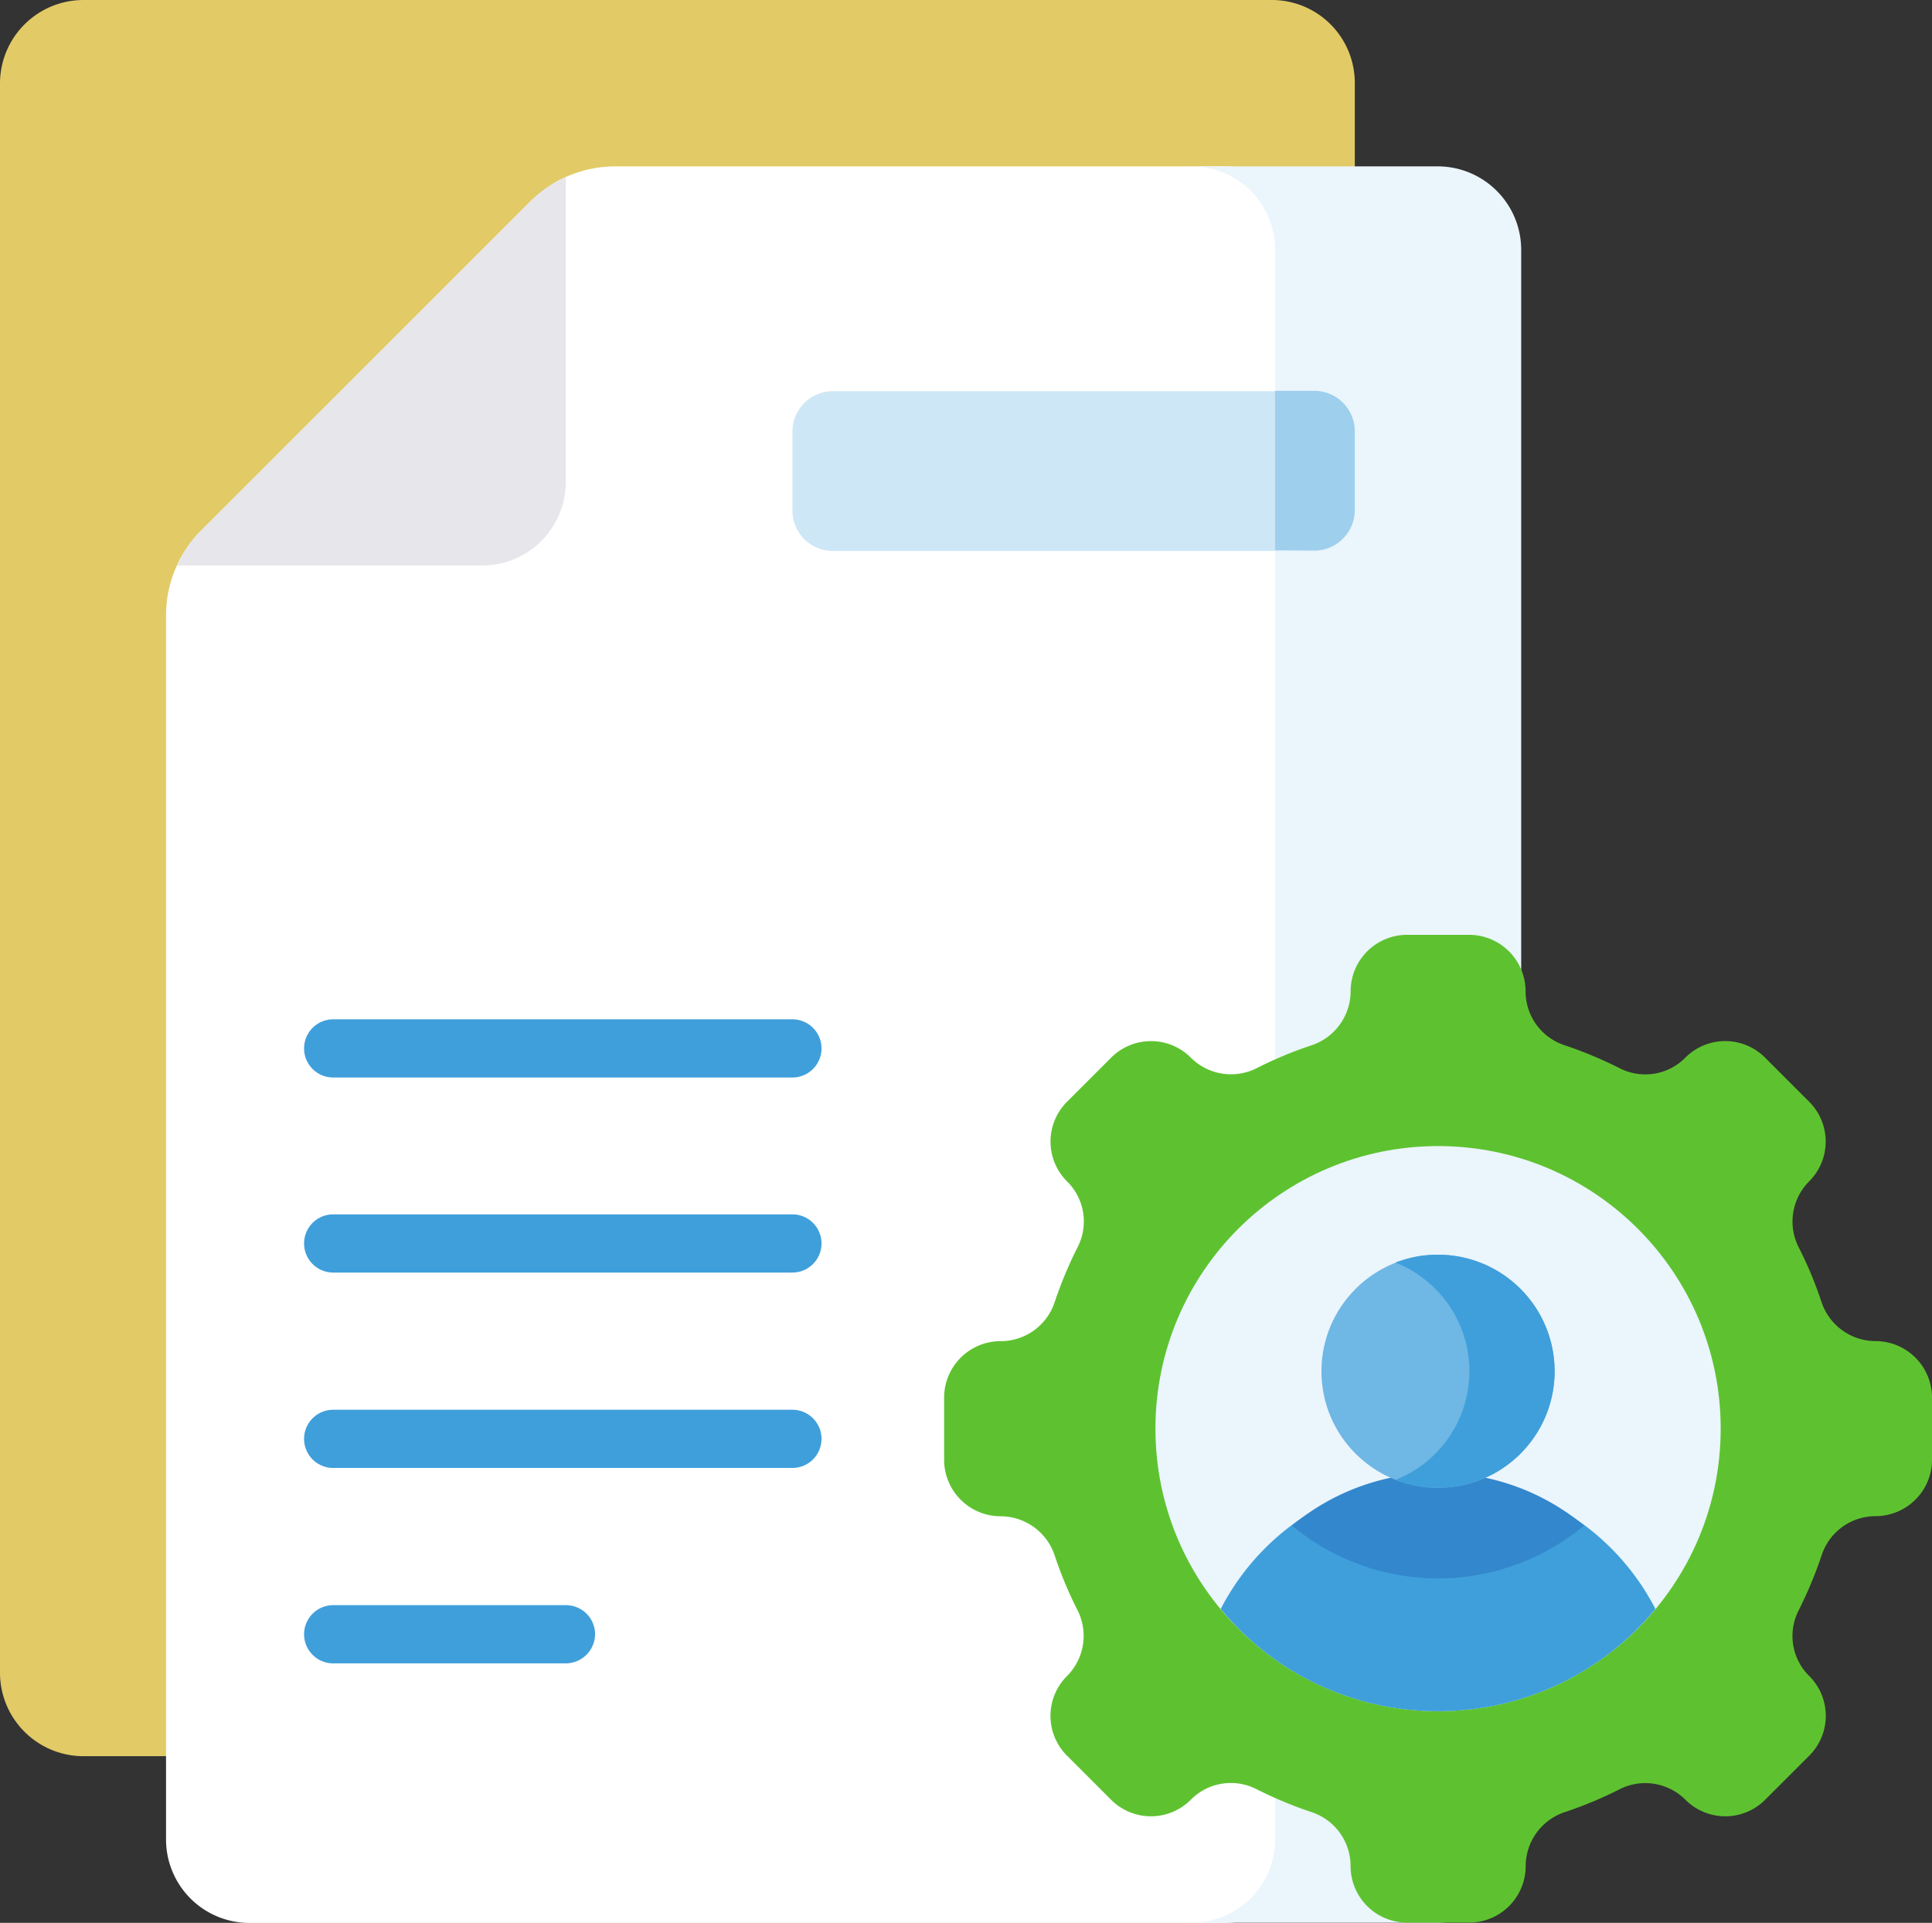
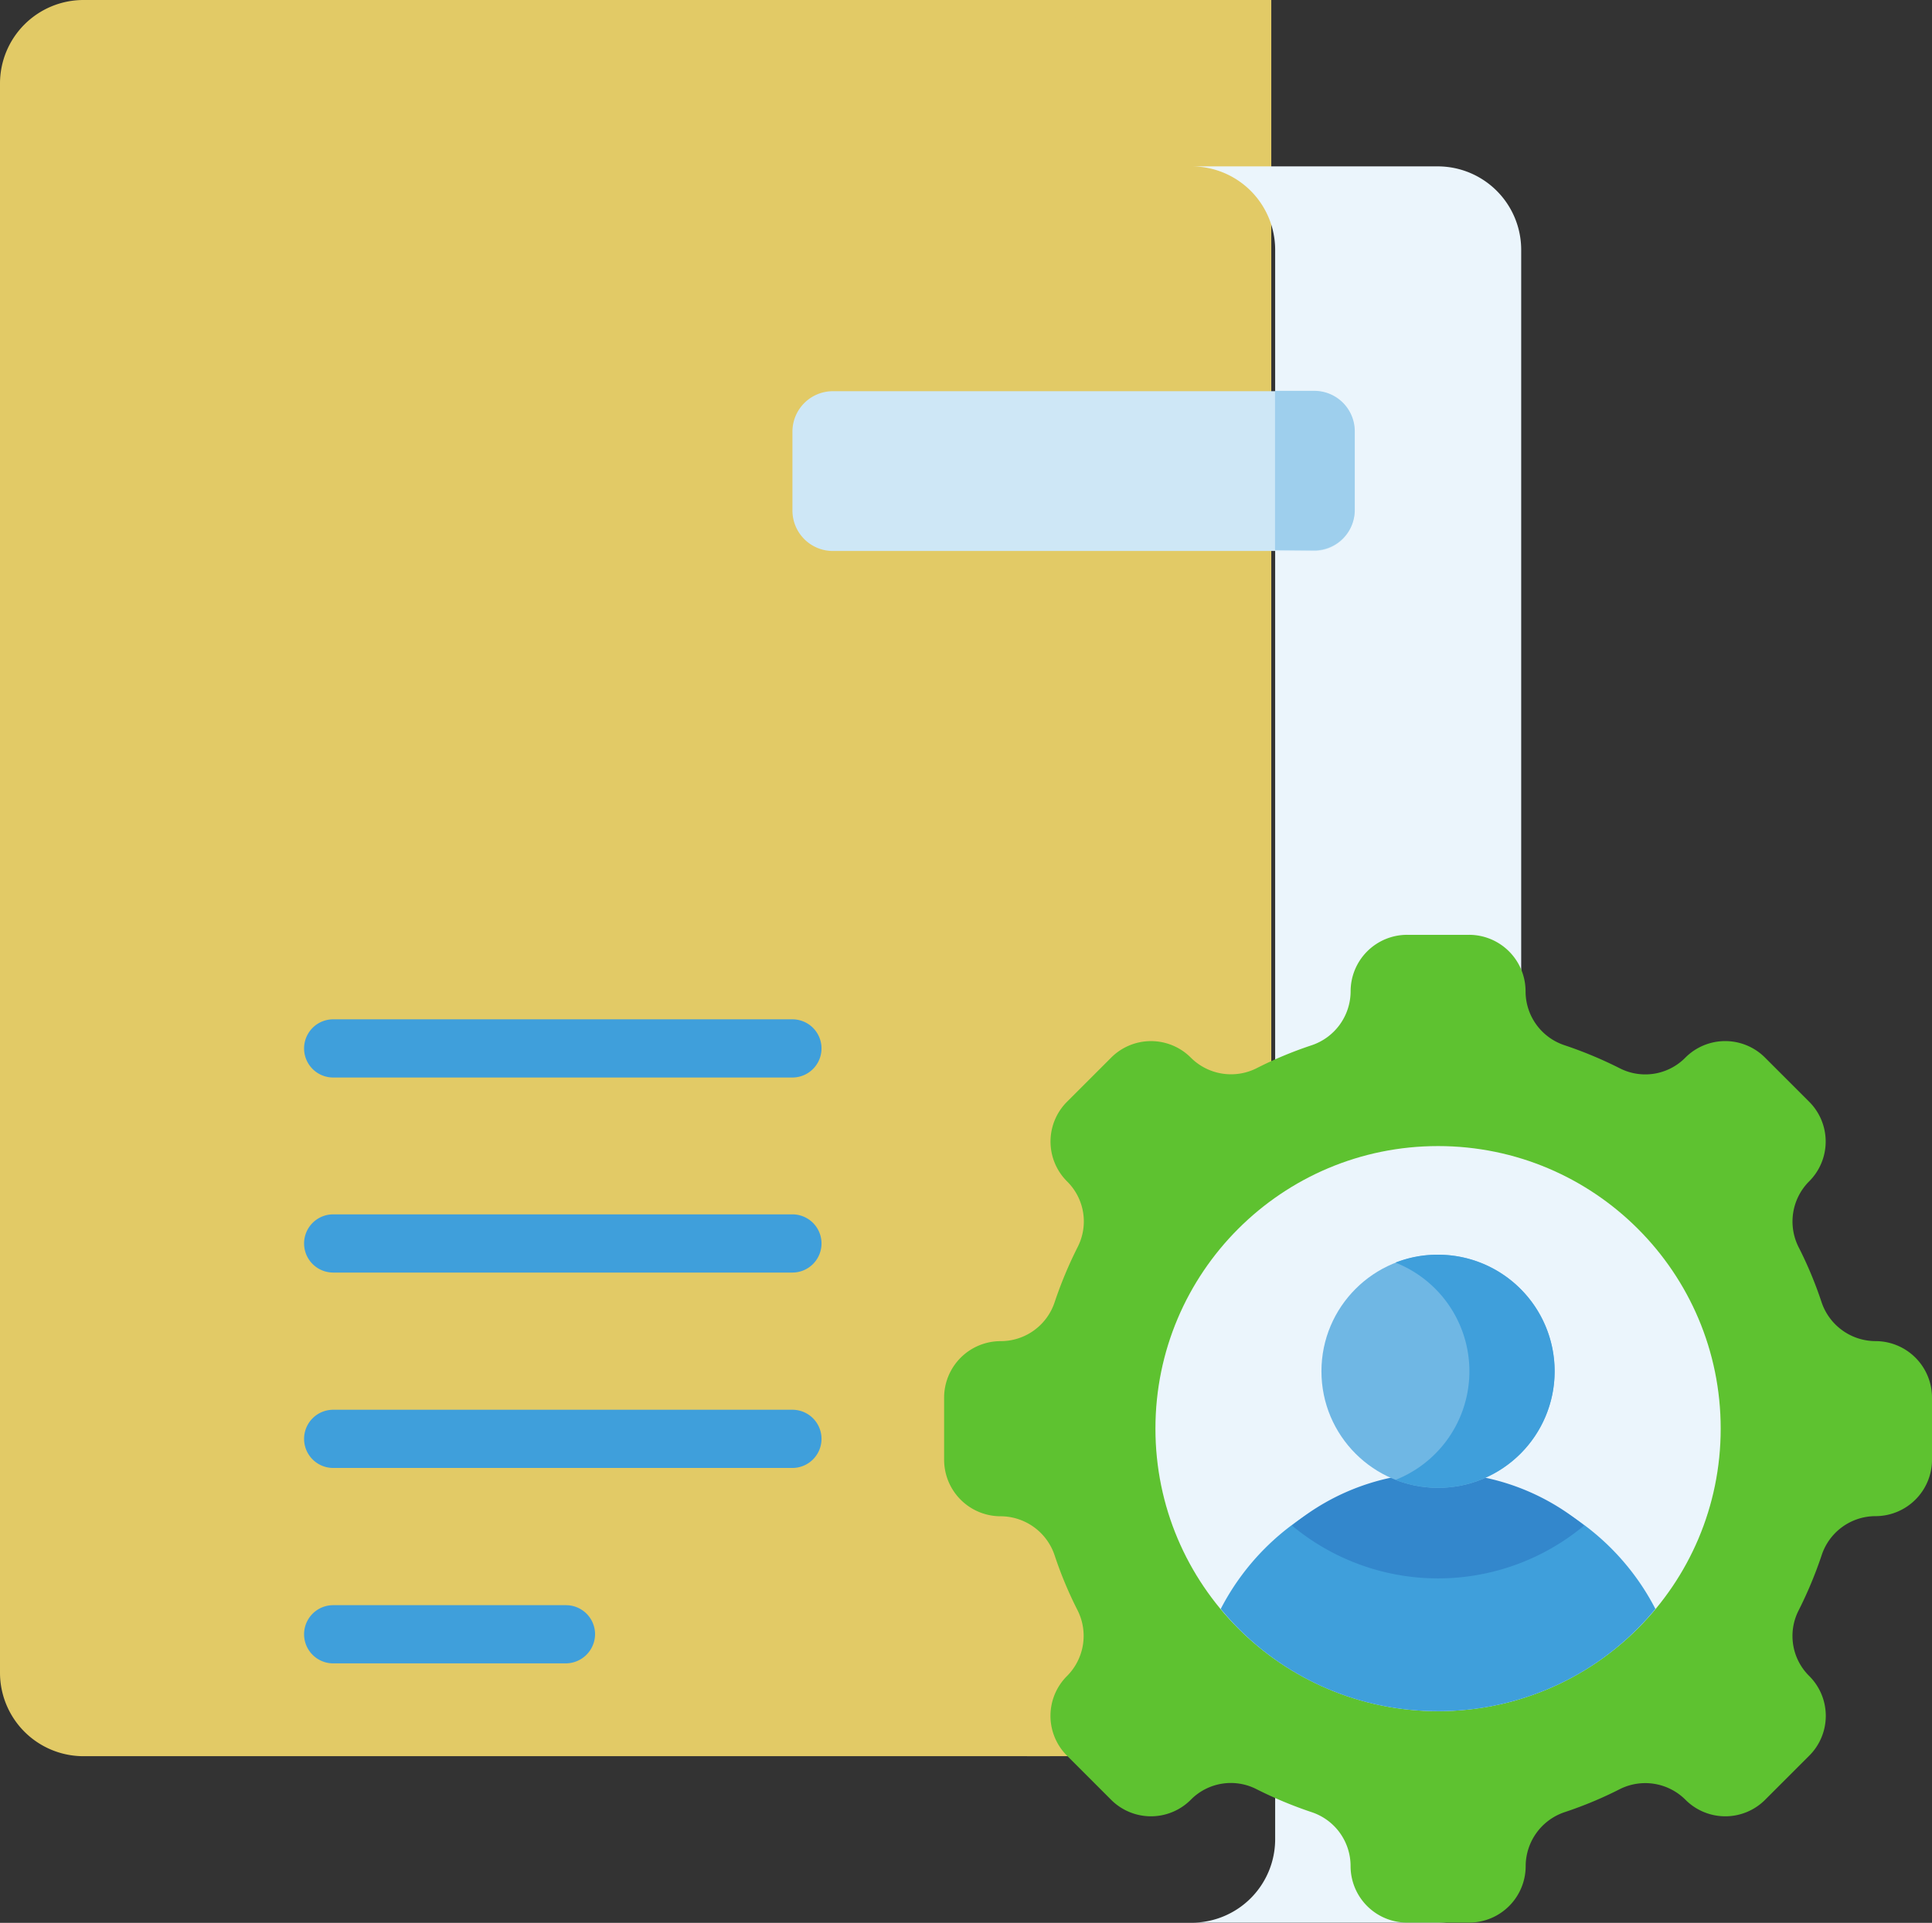
<svg xmlns="http://www.w3.org/2000/svg" width="76.343" height="76" viewBox="0 0 76.343 76">
  <rect x="0" y="0" width="76.343" height="76" fill="#333333" stroke="none" />
  <defs>
    <style>.a{fill:#e2ca66;}.b{fill:#fff;}.c{fill:#ebf5fc;}.d{fill:#5ec230;}.e{fill:#3f9fdb;}.f{fill:#e7e7eb;}.g{fill:#cee7f6;}.h{fill:#9ecfed;}.i{fill:#3387cc;}.j{fill:#6fb7e4;}</style>
  </defs>
  <g transform="translate(0 -1.2)">
    <path class="a" d="M41.482,70.609a3.3,3.3,0,0,0,3.3-3.3V4.5a3.3,3.3,0,0,0-3.3-3.3H3.3A3.3,3.3,0,0,0,0,4.5V67.314a3.3,3.3,0,0,0,3.3,3.3H41.482Z" transform="translate(0 0)" />
-     <path class="a" d="M281.252,1.2H271.5a3.3,3.3,0,0,1,3.3,3.3V67.314a3.3,3.3,0,0,1-3.3,3.3h9.752a3.3,3.3,0,0,0,3.3-3.3V4.5a3.277,3.277,0,0,0-3.3-3.3Z" transform="translate(-231.017 0)" />
-     <path class="b" d="M89.15,111.414V48.6a3.3,3.3,0,0,0-3.3-3.3h-24.1A4.74,4.74,0,0,0,58.4,46.687L45.387,59.7A4.714,4.714,0,0,0,44,63.059v48.37a3.3,3.3,0,0,0,3.3,3.3H85.84a3.322,3.322,0,0,0,3.31-3.31Z" transform="translate(-37.439 -37.524)" />
+     <path class="a" d="M281.252,1.2H271.5a3.3,3.3,0,0,1,3.3,3.3V67.314a3.3,3.3,0,0,1-3.3,3.3h9.752a3.3,3.3,0,0,0,3.3-3.3a3.277,3.277,0,0,0-3.3-3.3Z" transform="translate(-231.017 0)" />
    <path class="c" d="M325.522,45.3H315.8a3.3,3.3,0,0,1,3.3,3.3v62.819a3.3,3.3,0,0,1-3.3,3.3h9.722a3.3,3.3,0,0,0,3.3-3.3V48.6a3.3,3.3,0,0,0-3.3-3.3Z" transform="translate(-268.712 -37.524)" />
    <path class="d" d="M289.236,269.741V267.3A2.234,2.234,0,0,0,287,265.059a2.257,2.257,0,0,1-2.132-1.551,15.578,15.578,0,0,0-.91-2.177,2.246,2.246,0,0,1,.417-2.58h0a2.223,2.223,0,0,0,0-3.161l-1.73-1.73a2.223,2.223,0,0,0-3.161,0h0a2.222,2.222,0,0,1-2.58.418,16.362,16.362,0,0,0-2.177-.91,2.243,2.243,0,0,1-1.551-2.132A2.234,2.234,0,0,0,270.941,249H268.5a2.234,2.234,0,0,0-2.237,2.237,2.257,2.257,0,0,1-1.551,2.132,15.577,15.577,0,0,0-2.177.91,2.246,2.246,0,0,1-2.58-.418h0a2.223,2.223,0,0,0-3.161,0l-1.73,1.73a2.223,2.223,0,0,0,0,3.161h0a2.222,2.222,0,0,1,.417,2.58,16.363,16.363,0,0,0-.91,2.177,2.243,2.243,0,0,1-2.132,1.551A2.234,2.234,0,0,0,250.2,267.3v2.445a2.234,2.234,0,0,0,2.237,2.237,2.257,2.257,0,0,1,2.132,1.551,15.578,15.578,0,0,0,.91,2.177,2.246,2.246,0,0,1-.417,2.58h0a2.223,2.223,0,0,0,0,3.161l1.73,1.73a2.223,2.223,0,0,0,3.161,0h0a2.222,2.222,0,0,1,2.58-.418,16.36,16.36,0,0,0,2.177.91,2.243,2.243,0,0,1,1.551,2.132,2.234,2.234,0,0,0,2.237,2.237h2.445a2.234,2.234,0,0,0,2.237-2.237,2.257,2.257,0,0,1,1.551-2.132,15.571,15.571,0,0,0,2.177-.91,2.246,2.246,0,0,1,2.58.418h0a2.223,2.223,0,0,0,3.161,0l1.73-1.73a2.223,2.223,0,0,0,0-3.161h0a2.222,2.222,0,0,1-.417-2.58,16.367,16.367,0,0,0,.91-2.177A2.243,2.243,0,0,1,287,271.977a2.234,2.234,0,0,0,2.237-2.237Z" transform="translate(-212.893 -210.851)" />
    <ellipse class="c" cx="11.168" cy="11.168" rx="11.168" ry="11.168" transform="translate(45.657 46.499)" />
    <path class="e" d="M332.089,401.874a11.094,11.094,0,0,0,8.589-4.041,9.664,9.664,0,0,0-17.177,0A11.094,11.094,0,0,0,332.089,401.874Z" transform="translate(-275.264 -333.039)" />
-     <path class="f" d="M58.963,63.458a3.3,3.3,0,0,0,3.3-3.3V48.1a4.9,4.9,0,0,0-1.387.954L47.854,62.071a4.611,4.611,0,0,0-.954,1.387Z" transform="translate(-39.907 -39.907)" />
    <path class="g" d="M230.622,104.9H211.6a1.6,1.6,0,0,0-1.6,1.6v3.116a1.6,1.6,0,0,0,1.6,1.6h19.011a1.6,1.6,0,0,0,1.6-1.6V106.5a1.594,1.594,0,0,0-1.581-1.6Z" transform="translate(-178.687 -88.238)" />
    <path class="h" d="M339.451,111.107a1.6,1.6,0,0,0,1.6-1.6V106.4a1.6,1.6,0,0,0-1.6-1.6H337.9v6.292l1.551.015Z" transform="translate(-287.517 -88.152)" />
    <path class="e" d="M99.894,273.7H81.748a1.148,1.148,0,0,1,0-2.3H99.894a1.148,1.148,0,1,1,0,2.3Z" transform="translate(-68.582 -229.911)" />
    <path class="e" d="M99.894,325.4H81.748a1.148,1.148,0,0,1,0-2.3H99.894a1.148,1.148,0,1,1,0,2.3Z" transform="translate(-68.582 -273.902)" />
    <path class="e" d="M99.894,377.2H81.748a1.148,1.148,0,0,1,0-2.3H99.894a1.148,1.148,0,0,1,0,2.3Z" transform="translate(-68.582 -317.979)" />
    <path class="e" d="M90.933,429H81.748a1.148,1.148,0,1,1,0-2.3h9.2a1.149,1.149,0,0,1,1.148,1.148A1.161,1.161,0,0,1,90.933,429Z" transform="translate(-68.582 -362.055)" />
    <path class="i" d="M353.941,393.688a9.019,9.019,0,0,1-11.541,0,9.019,9.019,0,0,1,11.541,0Z" transform="translate(-291.346 -332.189)" />
    <ellipse class="j" cx="4.607" cy="4.607" rx="4.607" ry="4.607" transform="translate(52.217 50.793)" />
    <path class="e" d="M376.092,338.407a4.61,4.61,0,0,1-4.607,4.607,4.832,4.832,0,0,1-1.685-.313,4.616,4.616,0,0,0,0-8.589,4.513,4.513,0,0,1,1.685-.313A4.61,4.61,0,0,1,376.092,338.407Z" transform="translate(-314.66 -283.007)" />
  </g>
</svg>